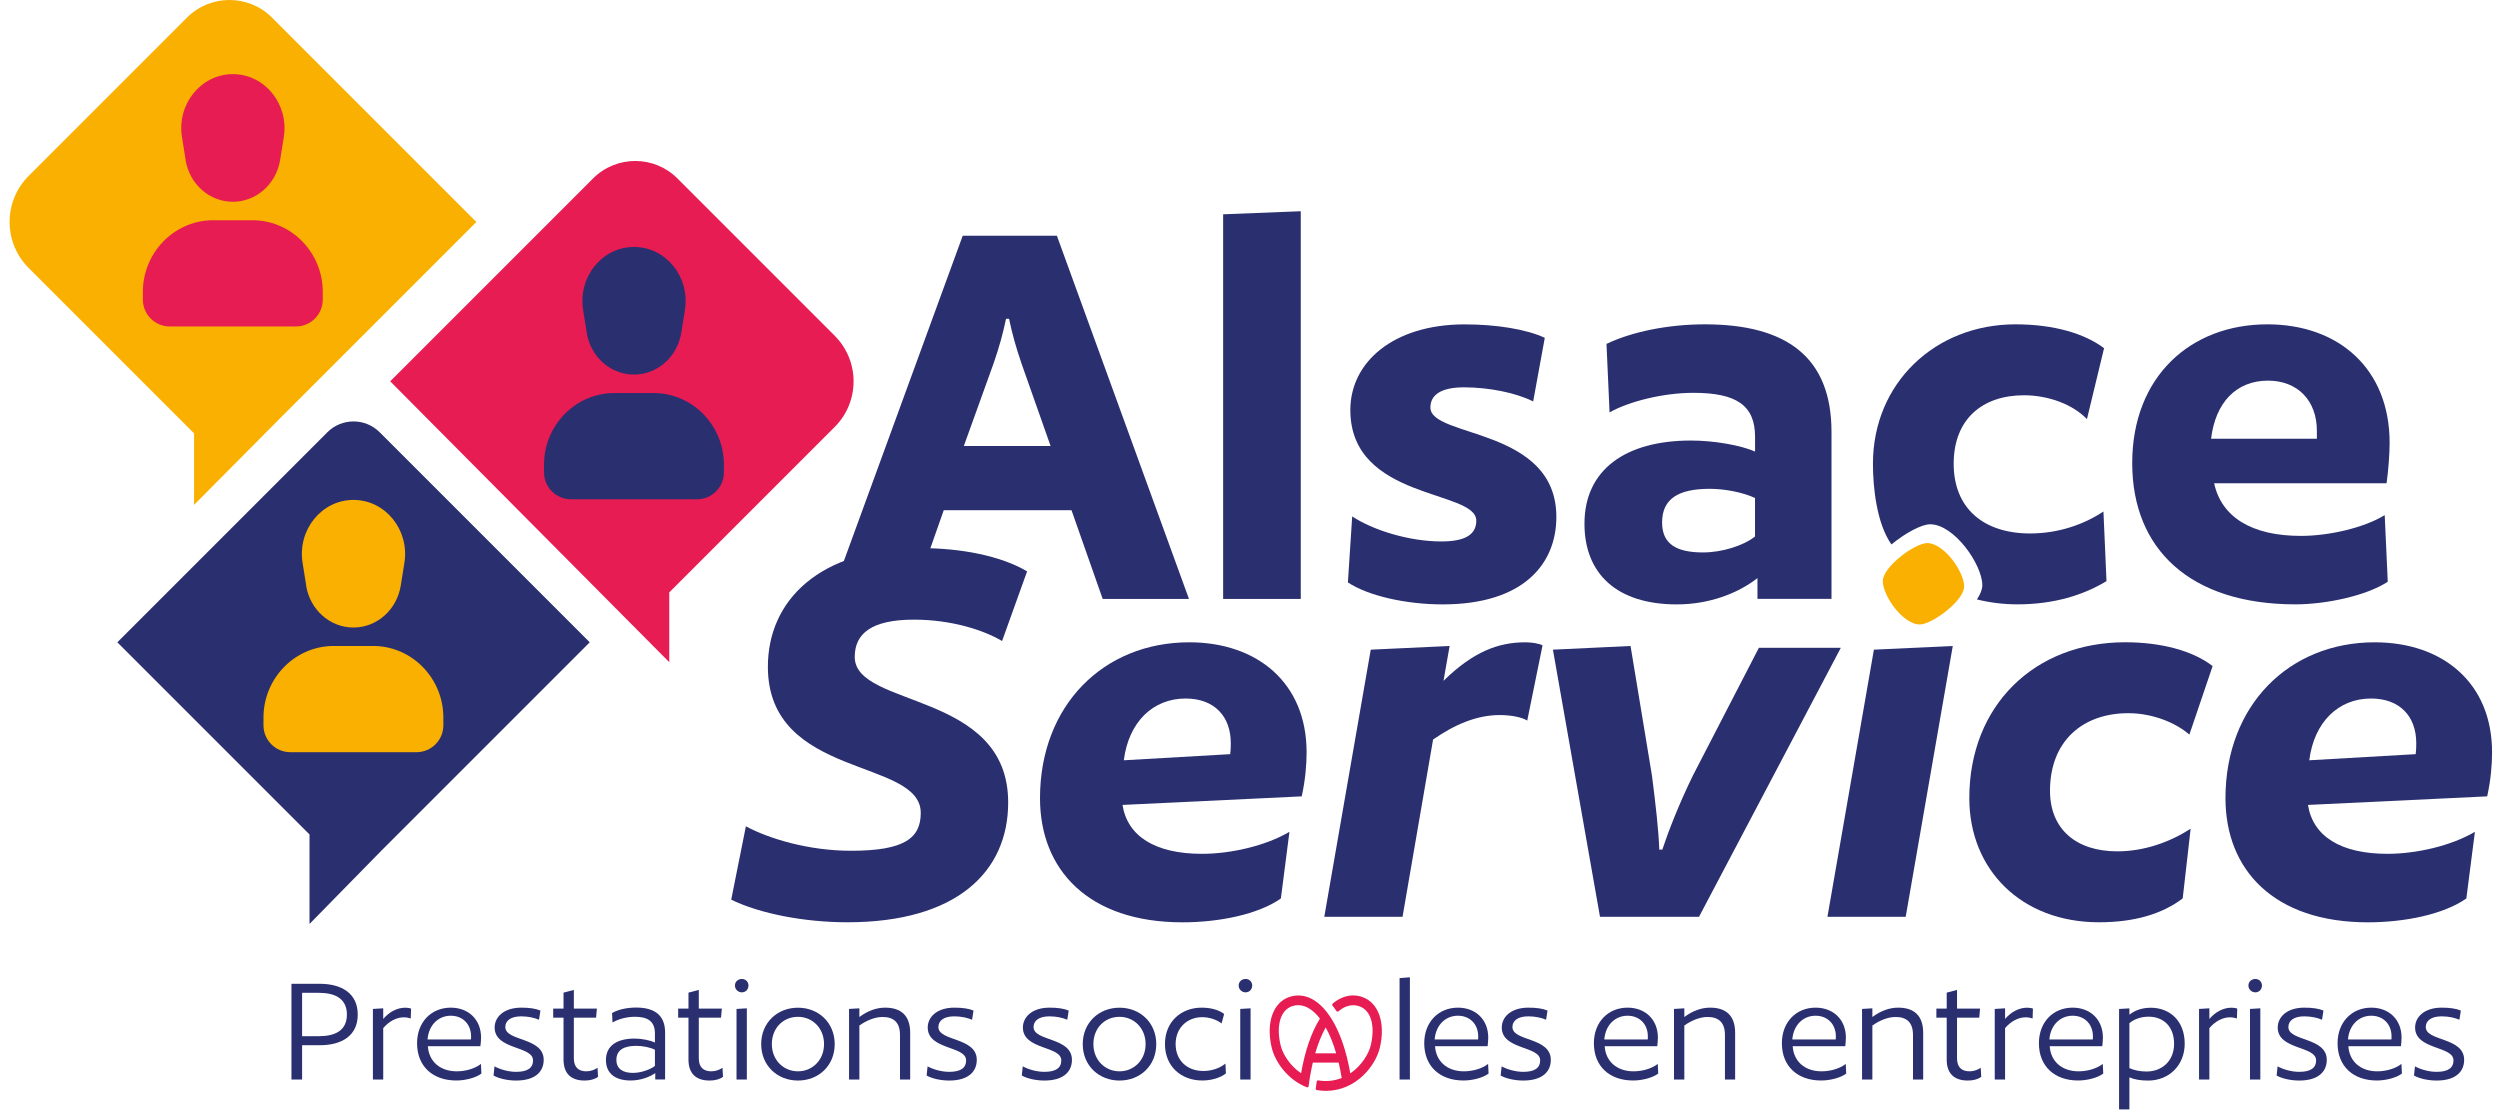
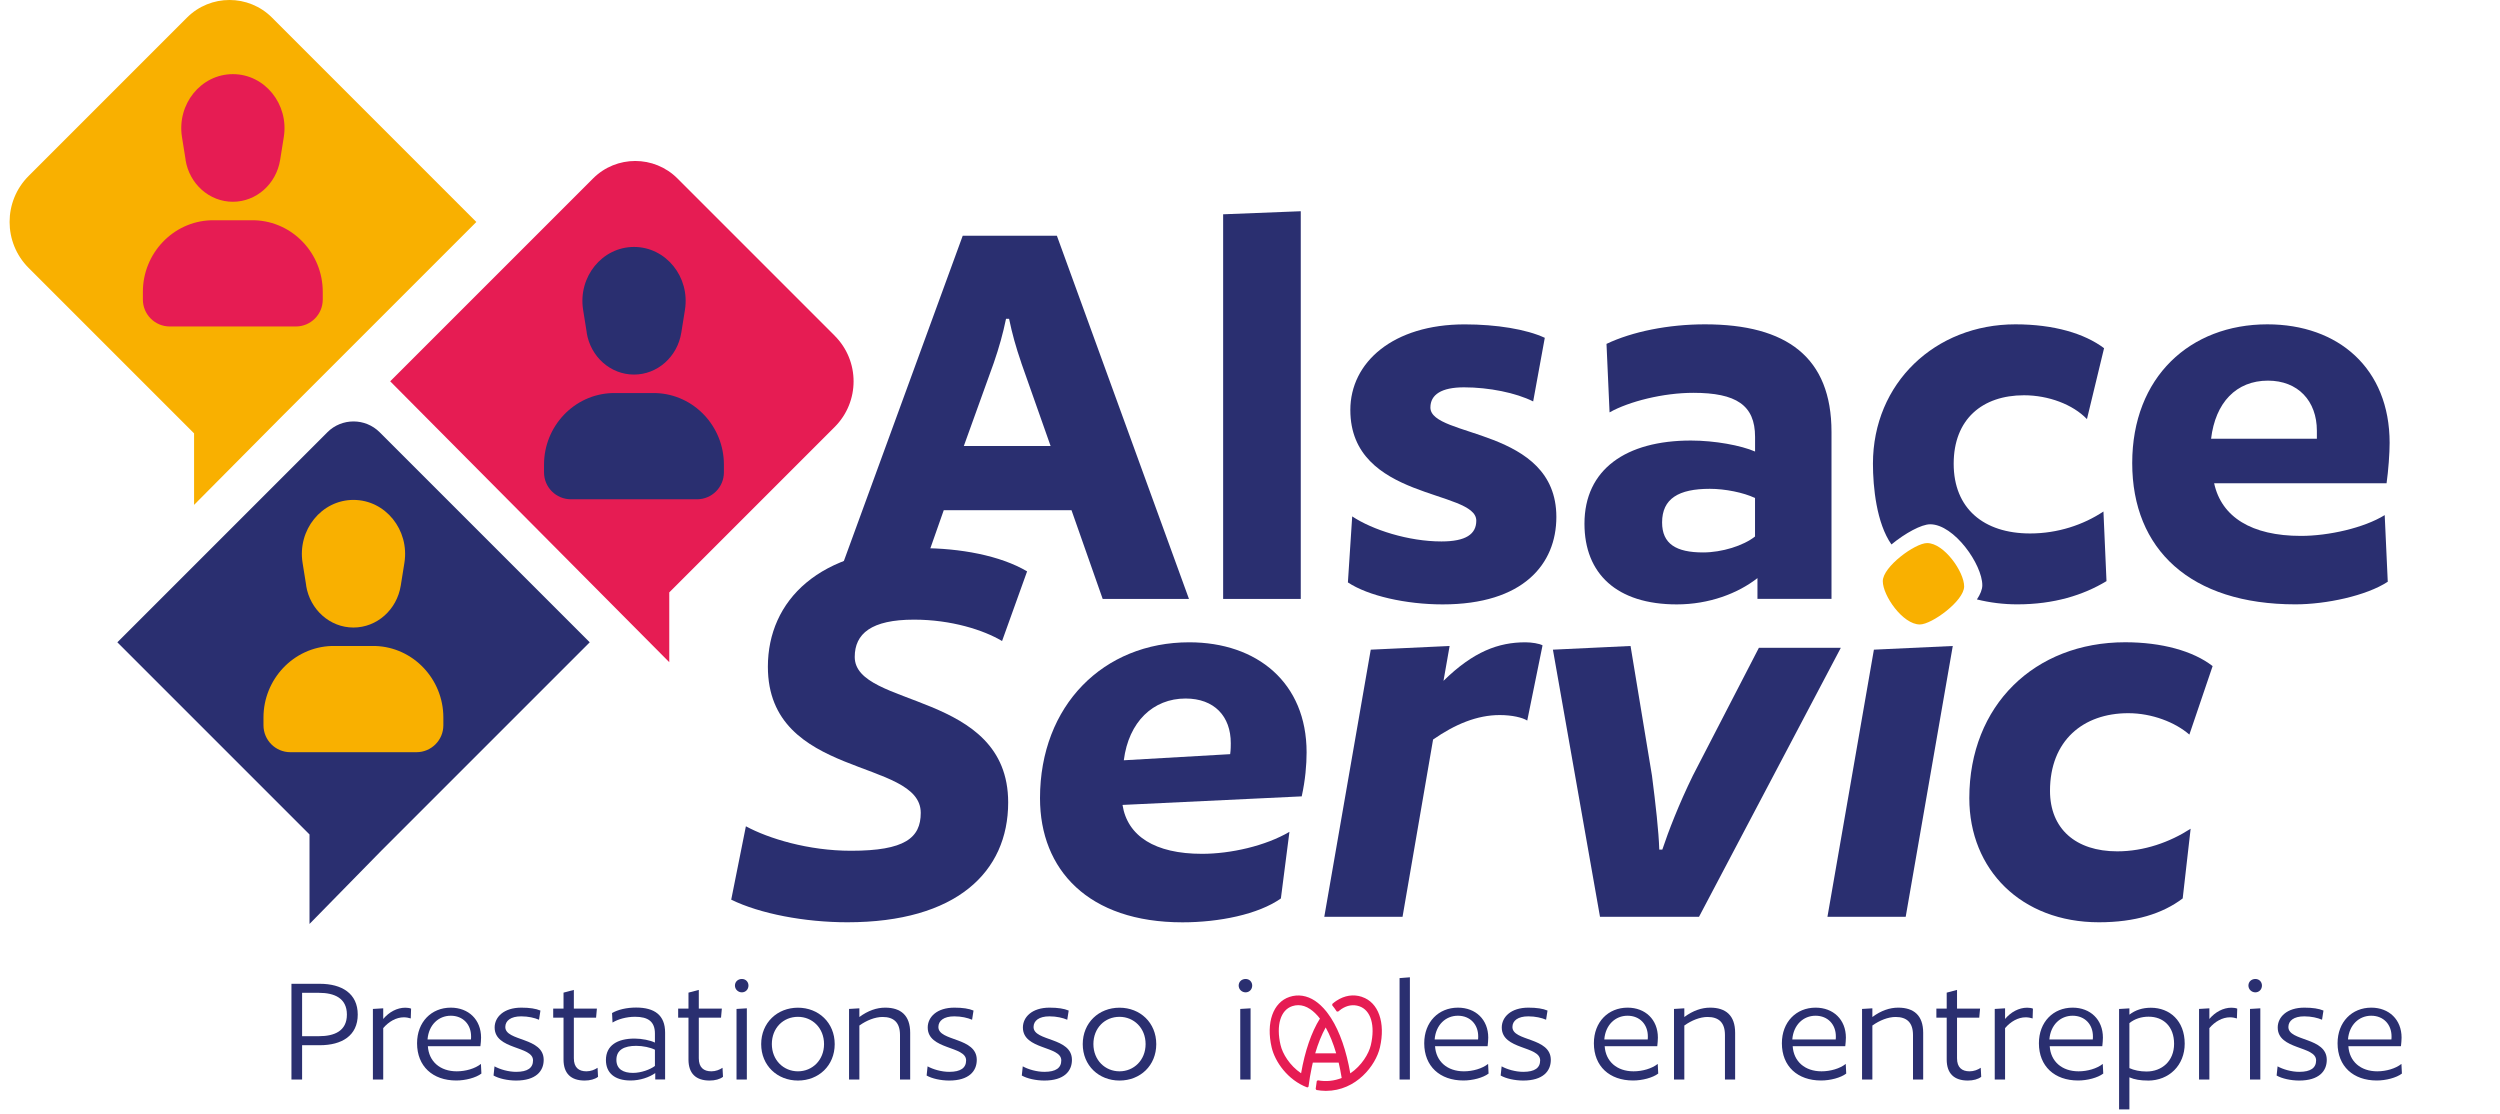
<svg xmlns="http://www.w3.org/2000/svg" width="523" height="233" viewBox="0 0 523 233" fill="none">
  <g clip-path="url(#clip0_4_180)">
    <g clip-path="url(#clip1_4_180)">
      <path d="M68.49 90.43L24.55 134.37L64.75 174.57V193.29L79.76 177.98L123.37 134.37L79.43 90.43C76.41 87.41 71.5 87.41 68.48 90.43H68.49Z" fill="#2A2F70" />
      <path d="M59.53 86.56L99.65 46.44L56.9 3.68C51.99 -1.23 44.03 -1.23 39.12 3.68L5.99 36.81C0.68 42.12 0.68 50.74 5.99 56.05L40.6 90.66V105.62L59.53 86.55V86.56Z" fill="#F9B000" />
      <path d="M174.61 70.22L141.72 37.33C136.85 32.46 128.94 32.46 124.07 37.33L81.63 79.77L140.01 138.53V123.93L174.61 89.33C179.89 84.05 179.89 75.5 174.61 70.23V70.22Z" fill="#E61C53" />
      <path d="M38.81 33.43C39.62 38.49 43.8 42.21 48.71 42.21C53.61 42.21 57.8 38.5 58.61 33.43L59.37 28.68C60.47 21.79 55.39 15.51 48.72 15.51C42.05 15.51 36.97 21.78 38.07 28.68L38.83 33.43H38.81Z" fill="#E61C53" />
      <path d="M35.52 68.3H61.89C65 68.3 67.52 65.78 67.52 62.67V61.04C67.52 53.05 61.26 46.34 53.27 46.08C53.1 46.08 52.93 46.08 52.76 46.08H44.65C44.48 46.08 44.31 46.08 44.14 46.08C36.16 46.34 29.89 53.05 29.89 61.04V62.67C29.89 65.78 32.41 68.3 35.52 68.3Z" fill="#E61C53" />
      <path d="M64.04 122.5C64.85 127.56 69.03 131.28 73.94 131.28C78.84 131.28 83.03 127.57 83.84 122.5L84.6 117.75C85.7 110.86 80.62 104.58 73.95 104.58C67.28 104.58 62.2 110.85 63.3 117.75L64.06 122.5H64.04Z" fill="#F9B000" />
      <path d="M60.75 157.36H87.12C90.23 157.36 92.75 154.84 92.75 151.73V150.1C92.75 142.11 86.49 135.4 78.5 135.14C78.33 135.14 78.16 135.14 77.99 135.14H69.88C69.71 135.14 69.54 135.14 69.37 135.14C61.39 135.4 55.12 142.11 55.12 150.1V151.73C55.12 154.84 57.64 157.36 60.75 157.36Z" fill="#F9B000" />
      <path d="M122.73 69.58C123.54 74.64 127.72 78.36 132.63 78.36C137.53 78.36 141.72 74.65 142.53 69.58L143.29 64.83C144.39 57.94 139.31 51.66 132.64 51.66C125.97 51.66 120.89 57.93 121.99 64.83L122.75 69.58H122.73Z" fill="#2A2F70" />
      <path d="M119.44 104.45H145.81C148.92 104.45 151.44 101.93 151.44 98.82V97.19C151.44 89.2 145.18 82.49 137.19 82.23C137.02 82.23 136.85 82.23 136.68 82.23H128.57C128.4 82.23 128.23 82.23 128.06 82.23C120.08 82.49 113.81 89.2 113.81 97.19V98.82C113.81 101.93 116.33 104.45 119.44 104.45Z" fill="#2A2F70" />
      <path d="M66.91 218.66H63.2V225.84H60.97V205.81H66.91C71.5 205.81 74.84 207.83 74.84 212.25C74.84 216.67 71.5 218.66 66.91 218.66ZM66.74 207.7H63.2V216.77H66.74C69.91 216.77 72.57 215.72 72.57 212.25C72.57 208.78 69.91 207.7 66.74 207.7Z" fill="#2A2F70" />
      <path d="M85.94 213.06C85.57 212.93 84.96 212.82 84.49 212.82C82.87 212.82 81.32 213.73 80.17 215.08V225.84H78.01V211.07L80.17 210.94V213.17C81.38 211.72 83.07 210.81 84.79 210.81C85.23 210.81 85.73 210.88 86 211.01L85.93 213.07L85.94 213.06Z" fill="#2A2F70" />
      <path d="M89.51 218.86C89.71 222.06 92.07 224.12 95.55 224.12C97.41 224.12 99.4 223.55 100.61 222.57L100.71 224.59C99.56 225.47 97.37 226.04 95.45 226.04C90.53 226.04 87.25 223.07 87.25 218.25C87.25 213.8 90.25 210.8 94.3 210.8C98.01 210.8 100.64 213.3 100.64 217.07C100.64 217.61 100.57 218.32 100.5 218.86H89.5H89.51ZM89.45 217.45H98.52C98.55 217.28 98.55 217.04 98.55 216.81C98.55 214.31 96.86 212.49 94.3 212.49C91.74 212.49 89.68 214.41 89.44 217.45H89.45Z" fill="#2A2F70" />
      <path d="M112.76 213.33C111.82 212.93 110.53 212.62 109.02 212.62C106.86 212.62 105.71 213.53 105.71 214.85C105.71 217.89 113.74 216.94 113.74 221.73C113.74 224.09 112.09 226.05 107.97 226.05C106.22 226.05 104.36 225.64 103.25 225L103.45 223.08C104.6 223.72 106.38 224.23 107.97 224.23C110.4 224.23 111.51 223.39 111.51 221.83C111.51 218.76 103.48 219.67 103.48 214.95C103.48 212.79 105.37 210.8 109.05 210.8C110.8 210.8 112.09 211 113.06 211.41L112.76 213.33Z" fill="#2A2F70" />
      <path d="M124.7 212.89H120.05V221.39C120.05 223.31 121.06 224.12 122.68 224.12C123.59 224.12 124.43 223.78 125.01 223.38L125.11 225.27C124.47 225.78 123.42 226.05 122.31 226.05C119.44 226.05 117.89 224.57 117.89 221.66V212.89H115.73V211H117.89V207.66L120.05 207.09V211H124.87L124.7 212.89Z" fill="#2A2F70" />
      <path d="M137.08 225.84V224.49C135.83 225.37 133.91 226.04 131.92 226.04C128.58 226.04 126.76 224.45 126.76 221.76C126.76 218.72 129.12 217.27 132.76 217.27C134.28 217.27 136.07 217.64 137.01 218.11V216.22C137.01 213.72 135.59 212.71 132.86 212.71C130.97 212.71 129.22 213.25 128.14 213.92L128.04 211.93C129.25 211.22 131.08 210.78 133.07 210.78C136.92 210.78 139.14 212.36 139.14 216.01V225.83H137.08V225.84ZM137.01 219.6C136.07 219.13 134.51 218.79 133.1 218.79C130.57 218.79 128.95 219.63 128.95 221.72C128.95 223.68 130.4 224.45 132.42 224.45C134.14 224.45 136.03 223.74 137.01 223V219.59V219.6Z" fill="#2A2F70" />
      <path d="M150.84 212.89H146.19V221.39C146.19 223.31 147.2 224.12 148.82 224.12C149.73 224.12 150.57 223.78 151.15 223.38L151.25 225.27C150.61 225.78 149.56 226.05 148.45 226.05C145.58 226.05 144.03 224.57 144.03 221.66V212.89H141.87V211H144.03V207.66L146.19 207.09V211H151.01L150.84 212.89Z" fill="#2A2F70" />
      <path d="M156.58 206.18C156.58 206.99 155.97 207.6 155.2 207.6C154.43 207.6 153.75 206.99 153.75 206.18C153.75 205.37 154.39 204.8 155.2 204.8C156.01 204.8 156.58 205.41 156.58 206.18ZM156.24 225.84H154.08V211.07L156.24 210.94V225.85V225.84Z" fill="#2A2F70" />
      <path d="M166.93 226.05C162.61 226.05 159.24 222.91 159.24 218.43C159.24 213.95 162.61 210.81 166.93 210.81C171.25 210.81 174.62 213.95 174.62 218.43C174.62 222.91 171.28 226.05 166.93 226.05ZM166.93 212.72C163.86 212.72 161.47 215.05 161.47 218.42C161.47 221.79 163.93 224.12 166.93 224.12C169.93 224.12 172.39 221.79 172.39 218.42C172.39 215.05 169.93 212.72 166.93 212.72Z" fill="#2A2F70" />
      <path d="M188.28 225.84V216.53C188.28 213.93 187 212.75 184.64 212.75C183.05 212.75 181.3 213.46 179.78 214.54V225.84H177.62V211.07L179.78 210.94V212.76C181.6 211.41 183.42 210.8 185.18 210.8C188.45 210.8 190.41 212.42 190.41 216.06V225.84H188.28Z" fill="#2A2F70" />
      <path d="M203.36 213.33C202.42 212.93 201.13 212.62 199.62 212.62C197.46 212.62 196.31 213.53 196.31 214.85C196.31 217.89 204.34 216.94 204.34 221.73C204.34 224.09 202.69 226.05 198.57 226.05C196.82 226.05 194.96 225.64 193.85 225L194.05 223.08C195.2 223.72 196.98 224.23 198.57 224.23C201 224.23 202.11 223.39 202.11 221.83C202.11 218.76 194.08 219.67 194.08 214.95C194.08 212.79 195.97 210.8 199.65 210.8C201.4 210.8 202.69 211 203.66 211.41L203.36 213.33Z" fill="#2A2F70" />
      <path d="M223.27 213.33C222.33 212.93 221.04 212.62 219.53 212.62C217.37 212.62 216.22 213.53 216.22 214.85C216.22 217.89 224.25 216.94 224.25 221.73C224.25 224.09 222.6 226.05 218.48 226.05C216.73 226.05 214.87 225.64 213.76 225L213.96 223.08C215.11 223.72 216.89 224.23 218.48 224.23C220.91 224.23 222.02 223.39 222.02 221.83C222.02 218.76 213.99 219.67 213.99 214.95C213.99 212.79 215.88 210.8 219.56 210.8C221.31 210.8 222.6 211 223.57 211.41L223.27 213.33Z" fill="#2A2F70" />
      <path d="M234.2 226.05C229.88 226.05 226.51 222.91 226.51 218.43C226.51 213.95 229.88 210.81 234.2 210.81C238.52 210.81 241.89 213.95 241.89 218.43C241.89 222.91 238.55 226.05 234.2 226.05ZM234.2 212.72C231.13 212.72 228.74 215.05 228.74 218.42C228.74 221.79 231.2 224.12 234.2 224.12C237.2 224.12 239.66 221.79 239.66 218.42C239.66 215.05 237.2 212.72 234.2 212.72Z" fill="#2A2F70" />
-       <path d="M255.55 214.11C254.61 213.33 252.95 212.79 251.54 212.79C248.34 212.79 245.94 215.05 245.94 218.42C245.94 221.79 248.3 224.05 251.74 224.05C253.46 224.05 255.18 223.48 256.36 222.5L256.46 224.56C255.31 225.47 253.46 226.04 251.5 226.04C247.15 226.04 243.71 223.14 243.71 218.42C243.71 213.7 247.12 210.8 251.4 210.8C253.39 210.8 255.04 211.31 256.09 212.12L255.55 214.11Z" fill="#2A2F70" />
      <path d="M261.96 206.18C261.96 206.99 261.35 207.6 260.58 207.6C259.81 207.6 259.13 206.99 259.13 206.18C259.13 205.37 259.77 204.8 260.58 204.8C261.39 204.8 261.96 205.41 261.96 206.18ZM261.62 225.84H259.46V211.07L261.62 210.94V225.85V225.84Z" fill="#2A2F70" />
      <path d="M294.95 225.84H292.79V204.62L294.95 204.45V225.83V225.84Z" fill="#2A2F70" />
      <path d="M300.21 218.86C300.41 222.06 302.77 224.12 306.25 224.12C308.1 224.12 310.09 223.55 311.31 222.57L311.41 224.59C310.26 225.47 308.07 226.04 306.15 226.04C301.23 226.04 297.95 223.07 297.95 218.25C297.95 213.8 300.95 210.8 305 210.8C308.71 210.8 311.34 213.3 311.34 217.07C311.34 217.61 311.27 218.32 311.21 218.86H300.21ZM300.14 217.45H309.21C309.24 217.28 309.24 217.04 309.24 216.81C309.24 214.31 307.55 212.49 304.99 212.49C302.43 212.49 300.37 214.41 300.13 217.45H300.14Z" fill="#2A2F70" />
      <path d="M323.45 213.33C322.51 212.93 321.22 212.62 319.71 212.62C317.55 212.62 316.4 213.53 316.4 214.85C316.4 217.89 324.43 216.94 324.43 221.73C324.43 224.09 322.78 226.05 318.66 226.05C316.91 226.05 315.05 225.64 313.94 225L314.14 223.08C315.29 223.72 317.07 224.23 318.66 224.23C321.09 224.23 322.2 223.39 322.2 221.83C322.2 218.76 314.17 219.67 314.17 214.95C314.17 212.79 316.06 210.8 319.73 210.8C321.48 210.8 322.77 211 323.74 211.41L323.44 213.33H323.45Z" fill="#2A2F70" />
      <path d="M335.7 218.86C335.9 222.06 338.26 224.12 341.74 224.12C343.59 224.12 345.58 223.55 346.8 222.57L346.9 224.59C345.75 225.47 343.56 226.04 341.64 226.04C336.72 226.04 333.44 223.07 333.44 218.25C333.44 213.8 336.44 210.8 340.49 210.8C344.2 210.8 346.83 213.3 346.83 217.07C346.83 217.61 346.76 218.32 346.7 218.86H335.7ZM335.63 217.45H344.7C344.73 217.28 344.73 217.04 344.73 216.81C344.73 214.31 343.04 212.49 340.48 212.49C337.92 212.49 335.86 214.41 335.62 217.45H335.63Z" fill="#2A2F70" />
      <path d="M360.86 225.84V216.53C360.86 213.93 359.58 212.75 357.22 212.75C355.64 212.75 353.88 213.46 352.36 214.54V225.84H350.2V211.07L352.36 210.94V212.76C354.18 211.41 356 210.8 357.76 210.8C361.03 210.8 362.99 212.42 362.99 216.06V225.84H360.87H360.86Z" fill="#2A2F70" />
      <path d="M375.03 218.86C375.23 222.06 377.59 224.12 381.07 224.12C382.92 224.12 384.91 223.55 386.13 222.57L386.23 224.59C385.08 225.47 382.89 226.04 380.97 226.04C376.05 226.04 372.77 223.07 372.77 218.25C372.77 213.8 375.77 210.8 379.82 210.8C383.53 210.8 386.16 213.3 386.16 217.07C386.16 217.61 386.09 218.32 386.03 218.86H375.03ZM374.96 217.45H384.03C384.06 217.28 384.06 217.04 384.06 216.81C384.06 214.31 382.37 212.49 379.81 212.49C377.25 212.49 375.19 214.41 374.95 217.45H374.96Z" fill="#2A2F70" />
      <path d="M400.2 225.84V216.53C400.2 213.93 398.92 212.75 396.56 212.75C394.98 212.75 393.22 213.46 391.7 214.54V225.84H389.54V211.07L391.7 210.94V212.76C393.52 211.41 395.34 210.8 397.1 210.8C400.37 210.8 402.33 212.42 402.33 216.06V225.84H400.21H400.2Z" fill="#2A2F70" />
      <path d="M414.06 212.89H409.41V221.39C409.41 223.31 410.42 224.12 412.04 224.12C412.95 224.12 413.79 223.78 414.37 223.38L414.47 225.27C413.83 225.78 412.78 226.05 411.67 226.05C408.8 226.05 407.25 224.57 407.25 221.66V212.89H405.09V211H407.25V207.66L409.41 207.09V211H414.23L414.06 212.89Z" fill="#2A2F70" />
-       <path d="M425.23 213.06C424.86 212.93 424.25 212.82 423.78 212.82C422.16 212.82 420.61 213.73 419.46 215.08V225.84H417.3V211.07L419.46 210.94V213.17C420.67 211.72 422.36 210.81 424.08 210.81C424.52 210.81 425.02 210.88 425.29 211.01L425.22 213.07L425.23 213.06Z" fill="#2A2F70" />
+       <path d="M425.23 213.06C424.86 212.93 424.25 212.82 423.78 212.82C422.16 212.82 420.61 213.73 419.46 215.08V225.84H417.3V211.07L419.46 210.94V213.17C420.67 211.72 422.36 210.81 424.08 210.81C424.52 210.81 425.02 210.88 425.29 211.01L425.22 213.07L425.23 213.06" fill="#2A2F70" />
      <path d="M428.8 218.86C429 222.06 431.36 224.12 434.84 224.12C436.69 224.12 438.68 223.55 439.9 222.57L440 224.59C438.85 225.47 436.66 226.04 434.74 226.04C429.82 226.04 426.54 223.07 426.54 218.25C426.54 213.8 429.54 210.8 433.59 210.8C437.3 210.8 439.93 213.3 439.93 217.07C439.93 217.61 439.86 218.32 439.8 218.86H428.8ZM428.74 217.45H437.81C437.84 217.28 437.84 217.04 437.84 216.81C437.84 214.31 436.15 212.49 433.59 212.49C431.03 212.49 428.97 214.41 428.73 217.45H428.74Z" fill="#2A2F70" />
      <path d="M449.35 226.05C447.8 226.05 446.55 225.85 445.47 225.38V232.09H443.31V211.08L445.47 210.95V212.27C446.72 211.29 448.24 210.82 449.96 210.82C453.91 210.82 457.04 213.55 457.04 218.34C457.04 222.83 453.8 226.06 449.35 226.06V226.05ZM449.48 212.69C448 212.69 446.58 213.13 445.47 214.04V223.45C446.41 223.89 447.7 224.16 449.05 224.16C452.25 224.16 454.82 222 454.82 218.36C454.82 214.72 452.56 212.69 449.49 212.69H449.48Z" fill="#2A2F70" />
      <path d="M467.97 213.06C467.6 212.93 466.99 212.82 466.52 212.82C464.9 212.82 463.35 213.73 462.2 215.08V225.84H460.04V211.07L462.2 210.94V213.17C463.41 211.72 465.1 210.81 466.82 210.81C467.26 210.81 467.76 210.88 468.03 211.01L467.96 213.07L467.97 213.06Z" fill="#2A2F70" />
      <path d="M473.2 206.18C473.2 206.99 472.59 207.6 471.82 207.6C471.05 207.6 470.37 206.99 470.37 206.18C470.37 205.37 471.01 204.8 471.82 204.8C472.63 204.8 473.2 205.41 473.2 206.18ZM472.86 225.84H470.7V211.07L472.86 210.94V225.85V225.84Z" fill="#2A2F70" />
      <path d="M485.78 213.33C484.84 212.93 483.55 212.62 482.04 212.62C479.88 212.62 478.73 213.53 478.73 214.85C478.73 217.89 486.76 216.94 486.76 221.73C486.76 224.09 485.11 226.05 480.99 226.05C479.24 226.05 477.38 225.64 476.27 225L476.47 223.08C477.62 223.72 479.4 224.23 480.99 224.23C483.42 224.23 484.53 223.39 484.53 221.83C484.53 218.76 476.5 219.67 476.5 214.95C476.5 212.79 478.39 210.8 482.06 210.8C483.81 210.8 485.1 211 486.07 211.41L485.77 213.33H485.78Z" fill="#2A2F70" />
      <path d="M491.28 218.86C491.48 222.06 493.84 224.12 497.32 224.12C499.17 224.12 501.16 223.55 502.38 222.57L502.48 224.59C501.33 225.47 499.14 226.04 497.22 226.04C492.3 226.04 489.02 223.07 489.02 218.25C489.02 213.8 492.02 210.8 496.07 210.8C499.78 210.8 502.41 213.3 502.41 217.07C502.41 217.61 502.34 218.32 502.28 218.86H491.28ZM491.21 217.45H500.28C500.31 217.28 500.31 217.04 500.31 216.81C500.31 214.31 498.62 212.49 496.06 212.49C493.5 212.49 491.44 214.41 491.2 217.45H491.21Z" fill="#2A2F70" />
-       <path d="M514.52 213.33C513.58 212.93 512.29 212.62 510.78 212.62C508.62 212.62 507.47 213.53 507.47 214.85C507.47 217.89 515.5 216.94 515.5 221.73C515.5 224.09 513.85 226.05 509.73 226.05C507.98 226.05 506.12 225.64 505.01 225L505.21 223.08C506.36 223.72 508.14 224.23 509.73 224.23C512.16 224.23 513.27 223.39 513.27 221.83C513.27 218.76 505.24 219.67 505.24 214.95C505.24 212.79 507.13 210.8 510.8 210.8C512.55 210.8 513.84 211 514.81 211.41L514.51 213.33H514.52Z" fill="#2A2F70" />
      <path d="M284.91 208.54C283.13 207.95 281.28 208.24 279.58 209.36C279.32 209.53 279.04 209.74 278.72 210.02L278.7 210.31C279.03 210.71 279.35 211.14 279.64 211.59L279.92 211.63C280.19 211.4 280.41 211.23 280.61 211.1C281.84 210.29 283.1 210.09 284.34 210.5C286.78 211.31 287.74 214.5 286.78 218.63C286.36 220.43 284.87 222.93 282.48 224.55C281.67 219.83 280.28 215.84 278.46 212.99C278.12 212.45 277.48 211.61 277.48 211.61C276.72 210.67 275.92 209.92 275.1 209.37C273.4 208.25 271.55 207.96 269.77 208.55C266.33 209.69 264.82 213.94 266.03 219.12C266.71 222.06 269.34 225.93 273.49 227.5L273.74 227.34C273.92 225.91 274.15 224.53 274.43 223.24C274.5 222.92 274.56 222.61 274.64 222.3H280.05C280.29 223.31 280.5 224.39 280.68 225.51C279.1 226.14 277.41 226.32 275.69 226L275.47 226.16C275.39 226.67 275.31 227.22 275.24 227.8L275.4 228.03C276.04 228.14 276.68 228.2 277.32 228.21H277.4C283.73 228.19 287.81 222.89 288.68 219.13C289.88 213.95 288.38 209.7 284.94 208.56M267.89 218.62C266.93 214.49 267.89 211.3 270.33 210.49C270.75 210.35 271.17 210.28 271.59 210.28C272.42 210.28 273.25 210.55 274.06 211.09C274.77 211.56 275.47 212.23 276.13 213.09C274.35 215.93 272.99 219.88 272.19 224.53C269.79 222.91 268.3 220.42 267.89 218.61M279.53 220.36H275.14C275.75 218.28 276.49 216.46 277.33 214.94C278.18 216.45 278.92 218.27 279.53 220.36Z" fill="#E61C53" />
      <path d="M230.68 125.29L224.16 106.74H197.43L190.91 125.29H173.64L201.4 49.32H221.1L248.73 125.29H230.7H230.68ZM213.66 75.91C212.51 72.58 211.74 69.77 211.1 66.7H210.46C209.82 69.77 209.05 72.58 207.9 75.91L201.63 93.31H219.79L213.65 75.91H213.66Z" fill="#2A2F70" />
      <path d="M272.12 125.29H255.88V44.83L272.12 44.19V125.28V125.29Z" fill="#2A2F70" />
      <path d="M320.72 83.97C317.14 82.18 311.51 81.03 306.27 81.03C301.54 81.03 299.24 82.56 299.24 85.25C299.24 91.65 325.59 89.34 325.59 108.15C325.59 118 318.68 126.44 301.8 126.44C294.13 126.44 286.2 124.65 281.98 121.84L282.88 108.03C287.1 110.84 294.65 113.27 301.55 113.27C306.67 113.27 308.84 111.74 308.84 108.92C308.84 102.4 282.49 104.7 282.49 85.77C282.49 75.79 291.44 67.86 306.41 67.86C313.06 67.86 319.33 68.88 323.17 70.67L320.74 83.97H320.72Z" fill="#2A2F70" />
      <path d="M367.66 125.29V120.94C363.57 124.14 357.56 126.44 350.78 126.44C338.25 126.44 331.47 120.04 331.47 109.56C331.47 98.18 340.17 92.16 353.73 92.16C358.72 92.16 364.22 93.18 367.16 94.46V91.39C367.16 84.74 363.19 82.18 354.24 82.18C347.97 82.18 340.81 83.97 336.72 86.27L336.08 71.94C341.45 69.38 349 67.85 356.67 67.85C373.81 67.85 383.15 74.76 383.15 90.36V125.28H367.67L367.66 125.29ZM367.15 104.18C364.72 103.03 360.88 102.26 357.69 102.26C351.17 102.26 347.71 104.31 347.71 109.3C347.71 113.78 350.65 115.57 356.28 115.57C360.25 115.57 364.72 114.16 367.15 112.24V104.18Z" fill="#2A2F70" />
      <path d="M463.2 101.11C464.73 108.14 471 112.11 481.36 112.11C487.12 112.11 494.53 110.45 498.88 107.76L499.52 121.7C495.04 124.64 486.6 126.43 480.21 126.43C458.21 126.43 446.06 114.92 446.06 96.88C446.06 78.84 458.21 67.85 474.33 67.85C489.17 67.85 499.91 77.06 499.91 92.66C499.91 94.83 499.65 98.42 499.27 101.1H463.2V101.11ZM462.56 91.78H484.69V90.12C484.69 83.85 480.72 79.63 474.46 79.63C467.81 79.63 463.46 84.23 462.56 91.78Z" fill="#2A2F70" />
      <path d="M209.64 134.11C205.8 131.81 199.02 129.63 191.22 129.63C182.27 129.63 178.81 132.57 178.81 137.43C178.81 148.17 210.91 144.47 210.91 167.87C210.91 182.45 200.04 192.94 177.27 192.94C168.32 192.94 158.98 191.15 152.97 188.21L156.04 172.86C160.77 175.42 169.09 177.98 178.04 177.98C189.3 177.98 192.62 175.29 192.62 170.05C192.62 158.54 160.64 163.02 160.64 139.48C160.64 125.67 171.38 114.67 192.74 114.67C200.8 114.67 209.24 116.2 214.87 119.53L209.63 134.11H209.64Z" fill="#2A2F70" />
      <path d="M234.83 168.39C235.85 174.91 241.61 178.62 251.46 178.62C257.47 178.62 264.76 176.96 269.75 174.02L267.96 187.96C263.23 191.29 255.04 192.95 247.37 192.95C227.67 192.95 217.57 181.95 217.57 166.99C217.57 147.55 230.87 134.37 248.78 134.37C262.98 134.37 273.34 142.81 273.34 157.39C273.34 159.95 273.08 163.15 272.32 166.6L234.84 168.39H234.83ZM235.09 159.05L257.35 157.77C257.48 156.87 257.48 155.98 257.48 155.47C257.48 149.84 254.03 146.13 248.02 146.13C241.24 146.13 236.12 150.99 235.1 159.05H235.09Z" fill="#2A2F70" />
      <path d="M319.5 150.74C318.48 150.1 316.3 149.59 313.74 149.59C309.01 149.59 304.4 151.51 299.8 154.71L293.41 191.8H277.04L286.76 135.91L303.26 135.14L301.98 142.43C308.25 136.29 313.49 134.37 319.12 134.37C320.4 134.37 322.06 134.63 322.7 135.01L319.5 150.74Z" fill="#2A2F70" />
      <path d="M355.44 191.8H334.72L324.87 135.91L341.11 135.14L345.59 162.25C346.36 168.26 347 173.89 347.12 177.73H347.76C349.04 173.89 351.21 168.27 354.15 162.25L367.96 135.52H385.1L355.43 191.8H355.44Z" fill="#2A2F70" />
      <path d="M398.67 191.8H382.3L392.02 135.91L408.52 135.14L398.67 191.8Z" fill="#2A2F70" />
      <path d="M458.02 153.68C455.08 151.12 450.22 149.2 445.23 149.2C435.77 149.2 428.86 154.96 428.86 165.44C428.86 173.37 434.23 178.1 442.93 178.1C448.56 178.1 453.93 176.18 458.28 173.37L456.62 187.95C452.4 191.15 446.64 192.94 439.1 192.94C422.86 192.94 411.98 181.94 411.98 166.98C411.98 147.54 425.66 134.36 444.59 134.36C452.14 134.36 458.79 136.15 462.88 139.35L458.02 153.67V153.68Z" fill="#2A2F70" />
-       <path d="M482.83 168.39C483.85 174.91 489.61 178.62 499.46 178.62C505.47 178.62 512.76 176.96 517.75 174.02L515.96 187.96C511.23 191.29 503.04 192.95 495.37 192.95C475.67 192.95 465.57 181.95 465.57 166.99C465.57 147.55 478.87 134.37 496.78 134.37C510.98 134.37 521.34 142.81 521.34 157.39C521.34 159.95 521.08 163.15 520.32 166.6L482.84 168.39H482.83ZM483.09 159.05L505.35 157.77C505.48 156.87 505.48 155.98 505.48 155.47C505.48 149.84 502.03 146.13 496.02 146.13C489.24 146.13 484.12 150.99 483.1 159.05H483.09Z" fill="#2A2F70" />
      <path d="M440.05 107C435.83 109.81 430.46 111.6 424.7 111.6C414.98 111.6 408.71 106.36 408.71 97.02C408.71 87.68 414.72 82.69 423.42 82.69C428.54 82.69 433.65 84.61 436.59 87.68L440.17 72.84C436.08 69.77 429.68 67.85 421.62 67.85C404.86 67.85 391.82 80.13 391.82 97.01C391.82 101.92 392.57 109.45 395.69 113.9C398.57 111.53 401.97 109.68 403.79 109.68C408.81 109.68 414.7 118.1 414.7 122.43C414.7 123.33 414.27 124.35 413.57 125.4C416.27 126.07 419.1 126.43 422.01 126.43C429.68 126.43 435.82 124.51 440.68 121.57L440.04 106.99L440.05 107Z" fill="#2A2F70" />
      <path d="M403.15 113.61C400.65 113.61 393.88 118.55 393.88 121.58C393.88 124.61 398.07 130.64 401.63 130.64C404.13 130.64 410.9 125.7 410.9 122.67C410.9 119.64 406.71 113.61 403.15 113.61Z" fill="#F9B000" />
    </g>
  </g>
  <defs>
    <clipPath id="clip0_4_180">
      <rect width="522.67" height="232.08" fill="white" />
    </clipPath>
    <clipPath id="clip1_4_180">
      <rect width="519.33" height="232.08" fill="white" transform="translate(2)" />
    </clipPath>
  </defs>
</svg>